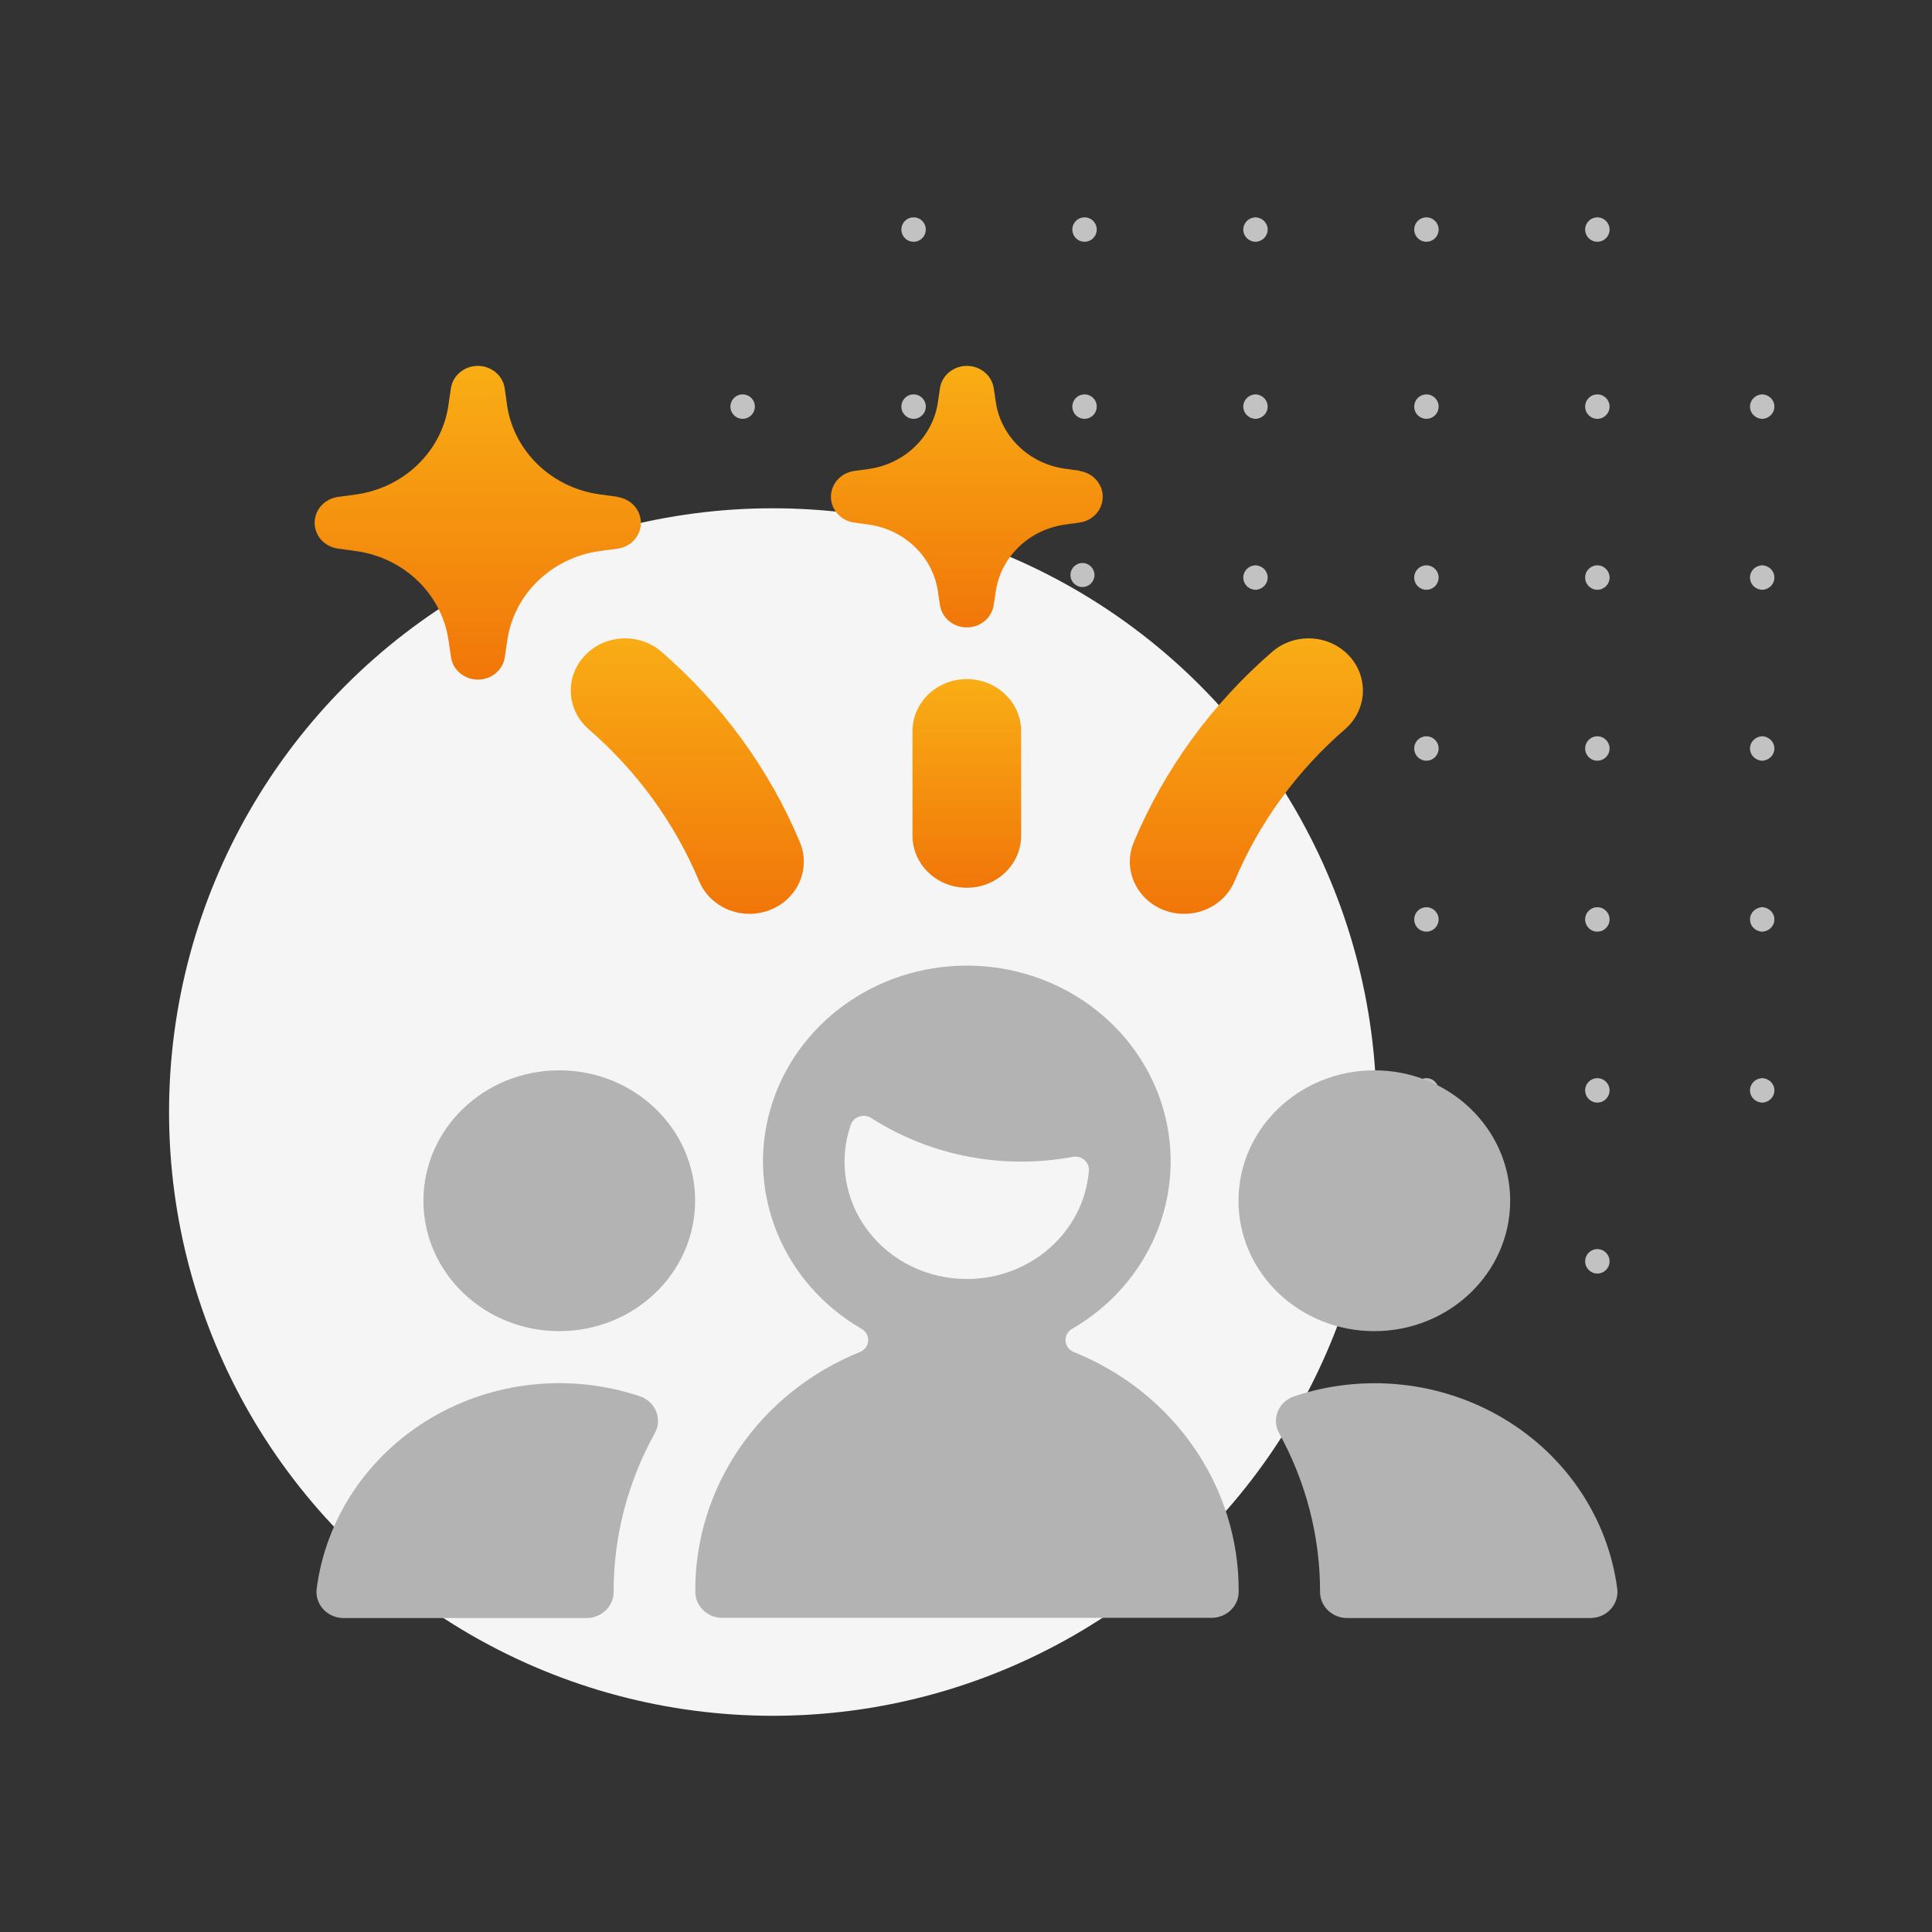
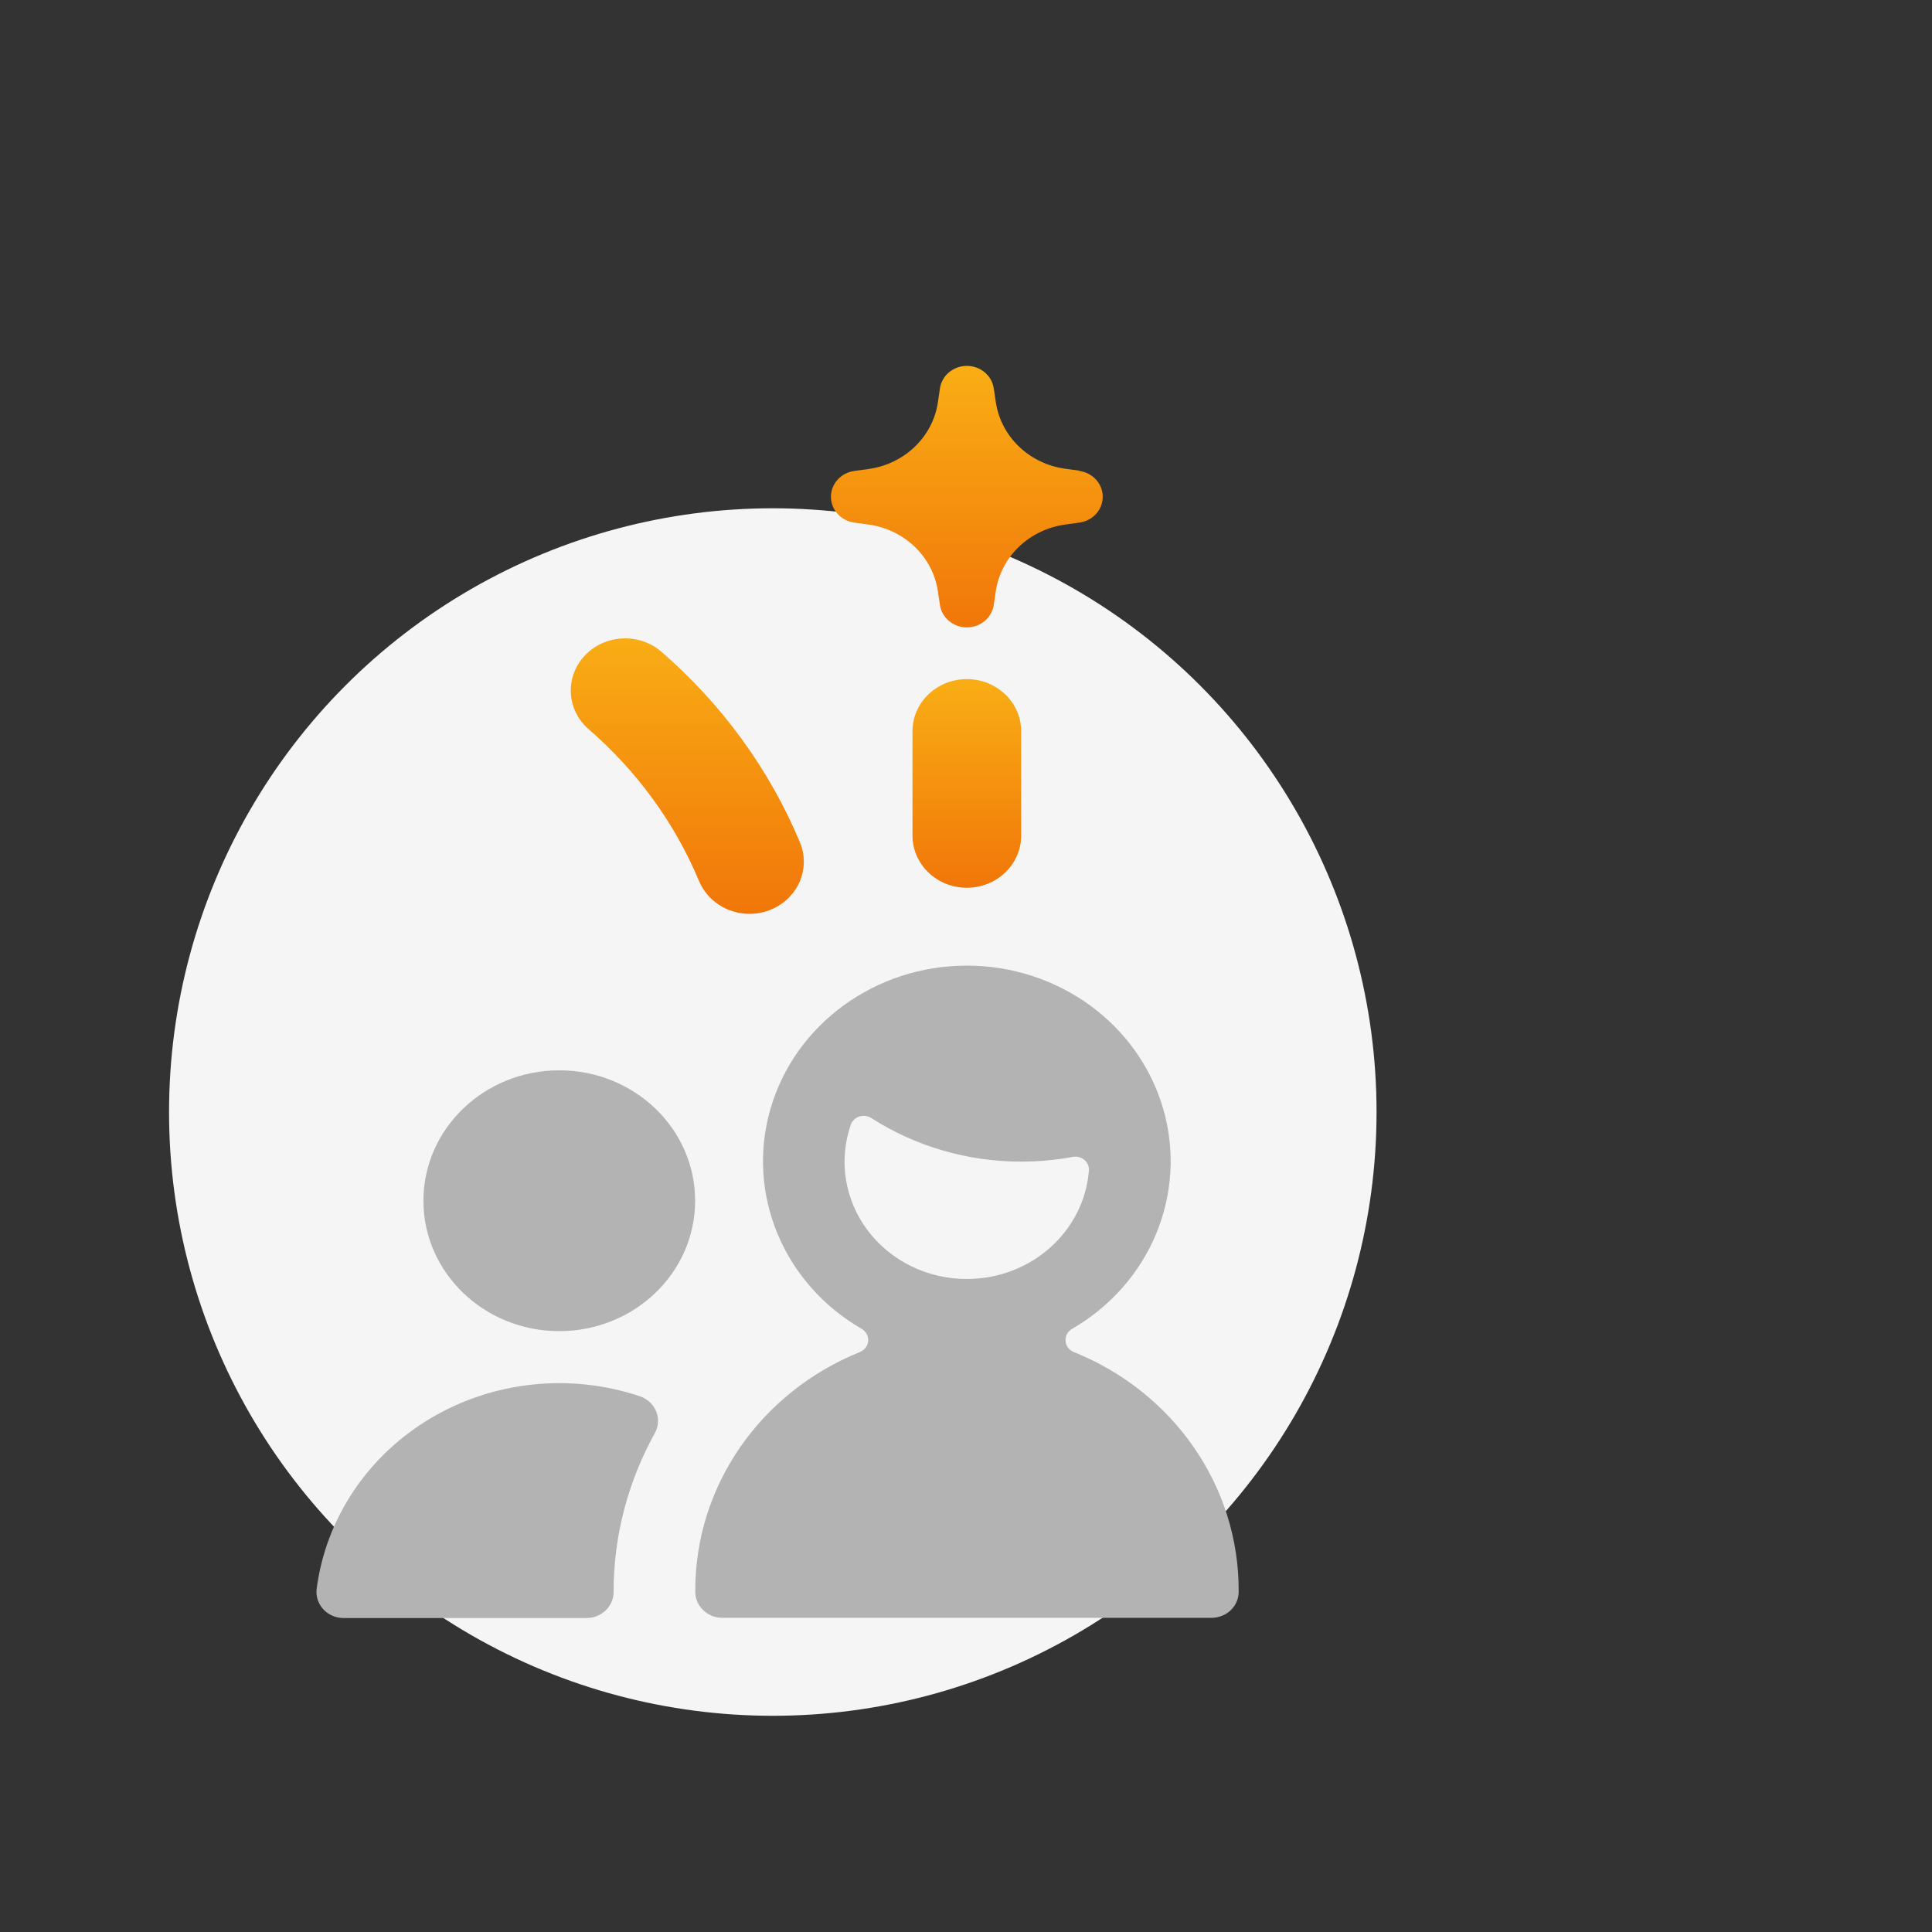
<svg xmlns="http://www.w3.org/2000/svg" width="160px" height="160px" viewBox="0 0 160 160" version="1.1">
  <rect x="0" y="0" width="160" height="160" fill="#333333" stroke="none" />
  <title>Event Management Copy</title>
  <defs>
    <linearGradient x1="50%" y1="0%" x2="50%" y2="100%" id="linearGradient-1">
      <stop stop-color="#F9AE15" offset="0%" />
      <stop stop-color="#F17609" offset="100%" />
    </linearGradient>
    <linearGradient x1="50%" y1="0%" x2="50%" y2="100%" id="linearGradient-2">
      <stop stop-color="#F9AE15" offset="0%" />
      <stop stop-color="#F17609" offset="100%" />
    </linearGradient>
    <linearGradient x1="50%" y1="0%" x2="50%" y2="100%" id="linearGradient-3">
      <stop stop-color="#F9AE15" offset="0%" />
      <stop stop-color="#F17609" offset="100%" />
    </linearGradient>
    <linearGradient x1="50%" y1="0%" x2="50%" y2="100%" id="linearGradient-4">
      <stop stop-color="#F9AE15" offset="0%" />
      <stop stop-color="#F17609" offset="100%" />
    </linearGradient>
    <linearGradient x1="50%" y1="0%" x2="50%" y2="100%" id="linearGradient-5">
      <stop stop-color="#F9AE15" offset="0%" />
      <stop stop-color="#F17609" offset="100%" />
    </linearGradient>
  </defs>
  <g id="Event-Management-Copy" stroke="none" stroke-width="1" fill="none" fill-rule="evenodd">
-     <path d="M75.659,103.446 C75.928,103.446 76.185,103.552 76.375,103.742 C76.565,103.931 76.671,104.189 76.67,104.458 C76.67,105.016 76.218,105.469 75.659,105.469 C75.101,105.469 74.648,105.016 74.648,104.458 C74.648,103.899 75.101,103.446 75.659,103.446 Z M104.022,103.446 L104.137,103.463 C104.625,103.56 104.984,103.972 104.984,104.458 C104.984,104.943 104.625,105.356 104.137,105.452 L104.022,105.469 L103.924,105.469 L103.809,105.452 C103.321,105.356 102.962,104.943 102.962,104.458 C102.962,103.972 103.321,103.56 103.809,103.463 L103.924,103.446 L104.022,103.446 Z M132.286,103.446 C132.845,103.446 133.298,103.899 133.298,104.458 C133.298,105.016 132.845,105.469 132.286,105.469 C131.728,105.469 131.275,105.016 131.275,104.458 C131.275,103.899 131.728,103.446 132.286,103.446 Z M118.133,103.446 C118.69,103.448 119.141,103.9 119.141,104.458 C119.141,104.867 118.894,105.236 118.516,105.392 C118.138,105.548 117.702,105.461 117.413,105.171 C117.125,104.882 117.039,104.446 117.196,104.068 C117.354,103.691 117.723,103.445 118.133,103.446 Z M89.816,103.446 C90.084,103.446 90.342,103.552 90.532,103.742 C90.722,103.931 90.828,104.189 90.827,104.458 C90.827,104.867 90.581,105.235 90.203,105.392 C89.825,105.548 89.39,105.462 89.101,105.173 C88.812,104.883 88.725,104.448 88.882,104.071 C89.038,103.693 89.407,103.446 89.816,103.446 Z M104.021,89.29 L104.136,89.304 C104.622,89.395 104.984,89.809 104.984,90.301 C104.984,90.792 104.622,91.207 104.136,91.297 L104.021,91.312 L103.924,91.312 L103.81,91.297 C103.323,91.207 102.962,90.792 102.962,90.301 C102.962,89.809 103.323,89.395 103.81,89.304 L103.924,89.29 L104.021,89.29 Z M75.659,89.29 C75.928,89.289 76.185,89.395 76.375,89.585 C76.565,89.775 76.671,90.032 76.67,90.301 C76.67,90.859 76.218,91.312 75.659,91.312 C75.101,91.312 74.648,90.859 74.648,90.301 C74.648,89.742 75.101,89.29 75.659,89.29 Z M61.502,89.29 C61.771,89.289 62.029,89.395 62.218,89.585 C62.408,89.775 62.514,90.032 62.514,90.301 C62.514,90.859 62.061,91.312 61.502,91.312 C60.944,91.312 60.491,90.859 60.491,90.301 C60.491,89.742 60.944,89.29 61.502,89.29 Z M145.986,89.29 L146.1,89.304 C146.587,89.395 146.949,89.809 146.949,90.301 C146.949,90.792 146.587,91.207 146.1,91.297 L145.986,91.312 L145.889,91.312 L145.775,91.297 C145.288,91.207 144.926,90.792 144.926,90.301 C144.926,89.809 145.288,89.395 145.775,89.304 L145.889,89.29 L145.986,89.29 Z M118.133,89.29 C118.69,89.291 119.141,89.744 119.141,90.301 C119.141,90.71 118.894,91.079 118.516,91.235 C118.138,91.392 117.702,91.305 117.413,91.015 C117.125,90.725 117.039,90.289 117.196,89.912 C117.354,89.534 117.723,89.288 118.133,89.29 Z M132.286,89.29 C132.845,89.29 133.298,89.742 133.298,90.301 C133.298,90.859 132.845,91.312 132.286,91.312 C131.728,91.312 131.275,90.859 131.275,90.301 C131.275,89.742 131.728,89.29 132.286,89.29 Z M89.66,89.221 C90.208,89.226 90.65,89.674 90.645,90.223 C90.641,90.772 90.193,91.213 89.644,91.209 C89.095,91.205 88.654,90.756 88.658,90.207 C88.662,89.658 89.111,89.217 89.66,89.221 Z M145.987,75.133 L146.102,75.149 C146.59,75.246 146.949,75.658 146.949,76.144 C146.949,76.63 146.59,77.042 146.102,77.139 L145.987,77.155 L145.888,77.155 L145.773,77.139 C145.285,77.042 144.926,76.63 144.926,76.144 C144.926,75.658 145.285,75.246 145.773,75.149 L145.888,75.133 L145.987,75.133 Z M104.022,75.133 L104.137,75.149 C104.625,75.246 104.984,75.658 104.984,76.144 C104.984,76.63 104.625,77.042 104.137,77.139 L104.022,77.155 L103.924,77.155 L103.809,77.139 C103.321,77.042 102.962,76.63 102.962,76.144 C102.962,75.658 103.321,75.246 103.809,75.149 L103.924,75.133 L104.022,75.133 Z M132.286,75.133 C132.845,75.133 133.298,75.586 133.298,76.144 C133.298,76.702 132.845,77.155 132.286,77.155 C131.728,77.155 131.275,76.702 131.275,76.144 C131.275,75.586 131.728,75.133 132.286,75.133 Z M75.659,75.133 C75.928,75.132 76.185,75.238 76.375,75.428 C76.565,75.618 76.671,75.876 76.67,76.144 C76.67,76.702 76.218,77.155 75.659,77.155 C75.101,77.155 74.648,76.702 74.648,76.144 C74.648,75.586 75.101,75.133 75.659,75.133 Z M61.502,75.133 C61.771,75.132 62.029,75.238 62.218,75.428 C62.408,75.618 62.514,75.876 62.514,76.144 C62.514,76.702 62.061,77.155 61.502,77.155 C60.944,77.155 60.491,76.702 60.491,76.144 C60.491,75.586 60.944,75.133 61.502,75.133 Z M118.133,75.133 C118.69,75.135 119.141,75.587 119.141,76.144 C119.141,76.553 118.894,76.922 118.516,77.078 C118.138,77.235 117.702,77.148 117.413,76.858 C117.125,76.568 117.039,76.133 117.196,75.755 C117.354,75.377 117.723,75.132 118.133,75.133 Z M89.657,75.008 C90.206,75.013 90.647,75.461 90.643,76.01 C90.638,76.559 90.19,77.001 89.641,76.996 C89.093,76.992 88.651,76.543 88.656,75.995 C88.66,75.446 89.108,75.004 89.657,75.008 Z M61.502,60.976 C61.771,60.975 62.029,61.081 62.218,61.271 C62.408,61.461 62.514,61.719 62.514,61.987 C62.514,62.546 62.061,62.998 61.502,62.998 C60.944,62.998 60.491,62.546 60.491,61.987 C60.491,61.429 60.944,60.976 61.502,60.976 Z M118.133,60.976 C118.69,60.978 119.141,61.43 119.141,61.987 C119.141,62.396 118.894,62.765 118.516,62.922 C118.138,63.078 117.702,62.991 117.413,62.701 C117.125,62.411 117.039,61.976 117.196,61.598 C117.354,61.22 117.723,60.975 118.133,60.976 Z M132.286,60.976 C132.845,60.976 133.298,61.429 133.298,61.987 C133.298,62.546 132.845,62.998 132.286,62.998 C131.728,62.998 131.275,62.546 131.275,61.987 C131.275,61.429 131.728,60.976 132.286,60.976 Z M75.659,60.976 C75.928,60.975 76.185,61.081 76.375,61.271 C76.565,61.461 76.671,61.719 76.67,61.987 C76.67,62.546 76.218,62.998 75.659,62.998 C75.101,62.998 74.648,62.546 74.648,61.987 C74.648,61.429 75.101,60.976 75.659,60.976 Z M104.022,60.976 L104.137,60.993 C104.625,61.089 104.984,61.501 104.984,61.987 C104.984,62.473 104.625,62.885 104.137,62.982 L104.022,62.998 L103.924,62.998 L103.809,62.982 C103.321,62.885 102.962,62.473 102.962,61.987 C102.962,61.501 103.321,61.089 103.809,60.993 L103.924,60.976 L104.022,60.976 Z M89.816,60.976 C90.084,60.975 90.342,61.081 90.532,61.271 C90.722,61.461 90.828,61.719 90.827,61.987 C90.827,62.396 90.581,62.765 90.203,62.921 C89.825,63.078 89.39,62.991 89.101,62.702 C88.812,62.413 88.725,61.978 88.882,61.6 C89.038,61.222 89.407,60.976 89.816,60.976 Z M145.987,60.976 L146.102,60.993 C146.59,61.089 146.949,61.501 146.949,61.987 C146.949,62.473 146.59,62.885 146.102,62.982 L145.987,62.998 L145.888,62.998 L145.773,62.982 C145.285,62.885 144.926,62.473 144.926,61.987 C144.926,61.501 145.285,61.089 145.773,60.993 L145.888,60.976 L145.987,60.976 Z M145.986,46.819 L146.1,46.834 C146.587,46.924 146.949,47.339 146.949,47.83 C146.949,48.322 146.587,48.737 146.1,48.827 L145.986,48.842 L145.889,48.842 L145.775,48.827 C145.288,48.737 144.926,48.322 144.926,47.83 C144.926,47.339 145.288,46.924 145.775,46.834 L145.889,46.819 L145.986,46.819 Z M132.286,46.819 C132.845,46.819 133.298,47.272 133.298,47.83 C133.298,48.389 132.845,48.842 132.286,48.842 C131.728,48.842 131.275,48.389 131.275,47.83 C131.275,47.272 131.728,46.819 132.286,46.819 Z M104.021,46.819 L104.136,46.834 C104.622,46.924 104.984,47.339 104.984,47.83 C104.984,48.322 104.622,48.737 104.136,48.827 L104.021,48.842 L103.924,48.842 L103.81,48.827 C103.323,48.737 102.962,48.322 102.962,47.83 C102.962,47.339 103.323,46.924 103.81,46.834 L103.924,46.819 L104.021,46.819 Z M75.659,46.819 C75.928,46.818 76.185,46.925 76.375,47.114 C76.565,47.304 76.671,47.562 76.67,47.83 C76.67,48.389 76.218,48.842 75.659,48.842 C75.101,48.842 74.648,48.389 74.648,47.83 C74.648,47.272 75.101,46.819 75.659,46.819 Z M118.133,46.819 C118.69,46.821 119.141,47.273 119.141,47.83 C119.141,48.24 118.894,48.609 118.516,48.765 C118.138,48.921 117.702,48.834 117.413,48.544 C117.125,48.254 117.039,47.819 117.196,47.441 C117.354,47.064 117.723,46.818 118.133,46.819 Z M61.502,46.819 C61.771,46.818 62.029,46.925 62.218,47.114 C62.408,47.304 62.514,47.562 62.514,47.83 C62.514,48.389 62.061,48.842 61.502,48.842 C60.944,48.842 60.491,48.389 60.491,47.83 C60.491,47.272 60.944,46.819 61.502,46.819 Z M89.652,46.627 C90.201,46.631 90.642,47.079 90.638,47.628 C90.634,48.177 90.185,48.619 89.636,48.614 C89.088,48.61 88.646,48.161 88.651,47.612 C88.655,47.064 89.104,46.622 89.652,46.627 Z M118.133,32.662 C118.69,32.664 119.141,33.116 119.141,33.674 C119.141,34.083 118.894,34.452 118.516,34.608 C118.138,34.764 117.702,34.677 117.413,34.388 C117.125,34.098 117.039,33.662 117.196,33.284 C117.354,32.907 117.723,32.661 118.133,32.662 Z M75.659,32.662 C75.928,32.662 76.185,32.768 76.375,32.958 C76.565,33.147 76.671,33.405 76.67,33.674 C76.67,34.232 76.218,34.685 75.659,34.685 C75.101,34.685 74.648,34.232 74.648,33.674 C74.648,33.115 75.101,32.662 75.659,32.662 Z M89.816,32.662 C90.084,32.662 90.342,32.768 90.532,32.958 C90.722,33.147 90.828,33.405 90.827,33.674 C90.827,34.083 90.581,34.451 90.203,34.608 C89.825,34.764 89.39,34.678 89.101,34.389 C88.812,34.099 88.725,33.664 88.882,33.287 C89.038,32.909 89.407,32.662 89.816,32.662 Z M61.502,32.662 C61.771,32.662 62.029,32.768 62.218,32.958 C62.408,33.147 62.514,33.405 62.514,33.674 C62.514,34.232 62.061,34.685 61.502,34.685 C60.944,34.685 60.491,34.232 60.491,33.674 C60.491,33.115 60.944,32.662 61.502,32.662 Z M104.021,32.662 L104.136,32.677 C104.622,32.767 104.984,33.182 104.984,33.674 C104.984,34.165 104.622,34.58 104.136,34.67 L104.021,34.685 L103.924,34.685 L103.81,34.67 C103.323,34.58 102.962,34.165 102.962,33.674 C102.962,33.182 103.323,32.767 103.81,32.677 L103.924,32.662 L104.021,32.662 Z M132.286,32.662 C132.845,32.662 133.298,33.115 133.298,33.674 C133.298,34.232 132.845,34.685 132.286,34.685 C131.728,34.685 131.275,34.232 131.275,33.674 C131.275,33.115 131.728,32.662 132.286,32.662 Z M145.986,32.662 L146.1,32.677 C146.587,32.767 146.949,33.182 146.949,33.674 C146.949,34.165 146.587,34.58 146.1,34.67 L145.986,34.685 L145.889,34.685 L145.775,34.67 C145.288,34.58 144.926,34.165 144.926,33.674 C144.926,33.182 145.288,32.767 145.775,32.677 L145.889,32.662 L145.986,32.662 Z M132.286,18 C132.845,18 133.298,18.453 133.298,19.011 C133.298,19.42 133.051,19.789 132.673,19.945 C132.296,20.102 131.861,20.015 131.571,19.726 C131.282,19.437 131.196,19.002 131.352,18.624 C131.509,18.246 131.877,18 132.286,18 Z M89.816,18 C90.084,17.999 90.342,18.105 90.532,18.295 C90.722,18.485 90.828,18.743 90.827,19.011 C90.827,19.42 90.581,19.789 90.203,19.945 C89.825,20.102 89.39,20.015 89.101,19.726 C88.812,19.437 88.725,19.002 88.882,18.624 C89.038,18.246 89.407,18 89.816,18 Z M118.133,18 C118.69,18.002 119.141,18.454 119.141,19.011 C119.141,19.42 118.894,19.789 118.516,19.946 C118.138,20.102 117.702,20.015 117.413,19.725 C117.125,19.435 117.039,19 117.196,18.622 C117.354,18.244 117.723,17.999 118.133,18 Z M75.659,18 C75.928,17.999 76.185,18.105 76.375,18.295 C76.565,18.485 76.671,18.743 76.67,19.011 C76.67,19.42 76.424,19.789 76.046,19.945 C75.668,20.102 75.233,20.015 74.944,19.726 C74.655,19.437 74.568,19.002 74.725,18.624 C74.882,18.246 75.25,18 75.659,18 Z M104.021,18 L104.136,18.015 C104.622,18.105 104.984,18.52 104.984,19.011 C104.984,19.503 104.622,19.917 104.136,20.008 L104.021,20.022 L103.924,20.022 L103.81,20.008 C103.323,19.917 102.962,19.503 102.962,19.011 C102.962,18.52 103.323,18.105 103.81,18.015 L103.924,18 L104.021,18 Z" id="Combined-Shape" fill="#C2C2C2" fill-rule="nonzero" />
    <circle id="Oval" fill="#F5F5F5" cx="64" cy="92.094" r="50" />
    <g id="Group" transform="translate(26, 30)" fill-rule="nonzero">
      <g id="Bold">
        <path d="M28.224,88.699 C28.537,88.144 28.581,87.486 28.346,86.897 C28.111,86.308 27.619,85.847 27,85.636 C21.225,83.698 14.847,84.37 9.648,87.465 C4.448,90.559 0.985,95.745 0.225,101.572 C0.145,102.19 0.346,102.811 0.777,103.276 C1.208,103.741 1.827,104.005 2.475,104 L22.567,104 C23.81,104 24.817,103.033 24.817,101.84 C24.81,97.257 25.98,92.744 28.224,88.699 L28.224,88.699 Z" id="Shape" fill="#B3B3B3" />
-         <path d="M72.067,45.68 C71.496,45.682 70.929,45.578 70.398,45.373 C69.29,44.948 68.403,44.117 67.933,43.064 C67.463,42.01 67.448,40.821 67.891,39.757 C70.423,33.705 74.365,28.29 79.416,23.929 C81.27,22.38 84.076,22.546 85.719,24.301 C87.361,26.057 87.231,28.753 85.428,30.357 C81.406,33.831 78.266,38.143 76.248,42.963 C75.565,44.604 73.909,45.681 72.067,45.68 Z" id="Shape" fill="url(#linearGradient-1)" />
        <path d="M36.072,45.68 C34.231,45.681 32.575,44.604 31.892,42.963 C29.874,38.143 26.733,33.831 22.712,30.357 C20.908,28.753 20.779,26.057 22.421,24.301 C24.063,22.546 26.869,22.38 28.724,23.929 C33.774,28.29 37.717,33.705 40.248,39.757 C40.802,41.088 40.632,42.595 39.796,43.782 C38.959,44.968 37.564,45.679 36.072,45.68 Z" id="Shape" fill="url(#linearGradient-2)" />
-         <ellipse id="Oval" fill="#B3B3B3" cx="87.817" cy="69.44" rx="11.25" ry="10.8" />
-         <path d="M83.322,101.84 C83.322,103.033 84.329,104 85.572,104 L105.683,104 C106.331,104.005 106.95,103.741 107.381,103.276 C107.812,102.811 108.013,102.19 107.933,101.572 C107.171,95.749 103.711,90.568 98.516,87.474 C93.321,84.38 86.948,83.704 81.175,85.636 C80.555,85.844 80.06,86.302 79.821,86.89 C79.582,87.479 79.623,88.138 79.933,88.694 C82.165,92.745 83.328,97.258 83.322,101.84 Z" id="Shape" fill="#B3B3B3" />
        <ellipse id="Oval" fill="#B3B3B3" cx="20.317" cy="69.44" rx="11.25" ry="10.8" />
        <path d="M62.923,81.968 C62.535,81.809 62.272,81.454 62.243,81.05 C62.213,80.645 62.422,80.259 62.784,80.05 C69.276,76.293 72.363,68.842 70.332,61.83 C68.301,54.819 61.65,49.968 54.07,49.968 C46.489,49.968 39.838,54.819 37.807,61.83 C35.776,68.842 38.863,76.293 45.355,80.05 C45.717,80.259 45.926,80.645 45.897,81.05 C45.867,81.454 45.604,81.809 45.216,81.968 C36.931,85.315 31.553,93.115 31.581,101.745 C31.559,102.331 31.786,102.901 32.211,103.323 C32.635,103.745 33.22,103.983 33.831,103.983 L74.331,103.983 C74.941,103.983 75.525,103.745 75.95,103.324 C76.374,102.903 76.602,102.335 76.581,101.749 C76.611,93.112 71.222,85.306 62.923,81.968 L62.923,81.968 Z M54.068,75.92 C50.815,75.924 47.759,74.427 45.855,71.895 C43.952,69.364 43.432,66.108 44.46,63.146 C44.569,62.826 44.829,62.574 45.162,62.468 C45.494,62.359 45.859,62.403 46.152,62.588 C49.826,64.947 54.148,66.204 58.568,66.2 C59.998,66.2 61.425,66.07 62.829,65.811 C63.175,65.742 63.535,65.834 63.801,66.058 C64.066,66.282 64.206,66.613 64.179,66.952 C63.765,72.017 59.36,75.924 54.068,75.92 Z" id="Shape" fill="#B3B3B3" />
-         <path d="M25.133,11.142 L23.648,10.939 C19.686,10.384 16.575,7.397 15.998,3.595 L15.8,2.173 C15.649,1.102 14.696,0.302 13.57,0.302 C12.444,0.302 11.491,1.102 11.34,2.173 L11.129,3.608 C10.551,7.41 7.44,10.397 3.478,10.952 L1.989,11.155 C0.88,11.306 0.056,12.218 0.056,13.293 C0.056,14.368 0.88,15.28 1.989,15.431 L3.487,15.639 C7.451,16.189 10.564,19.178 11.137,22.983 L11.349,24.413 C11.5,25.484 12.453,26.283 13.579,26.283 C14.705,26.283 15.658,25.484 15.809,24.413 L16.02,22.978 C16.593,19.173 19.707,16.185 23.67,15.634 L25.142,15.44 C26.25,15.288 27.074,14.377 27.074,13.302 C27.074,12.226 26.25,11.315 25.142,11.163 L25.133,11.142 Z" id="Shape" fill="url(#linearGradient-3)" />
        <path d="M63.392,8.982 L62.199,8.817 L62.199,8.817 C59.233,8.402 56.903,6.166 56.471,3.318 L56.3,2.173 C56.149,1.102 55.196,0.302 54.07,0.302 C52.944,0.302 51.991,1.102 51.84,2.173 L51.669,3.344 C51.235,6.19 48.905,8.424 45.941,8.839 L44.748,9.003 C43.639,9.155 42.815,10.066 42.815,11.142 C42.815,12.217 43.639,13.128 44.748,13.28 L45.945,13.444 C48.911,13.862 51.239,16.1 51.669,18.948 L51.84,20.088 C51.991,21.16 52.944,21.959 54.07,21.959 C55.196,21.959 56.149,21.16 56.3,20.088 L56.471,18.944 C56.903,16.096 59.233,13.859 62.199,13.444 L63.392,13.28 C64.5,13.128 65.324,12.217 65.324,11.142 C65.324,10.066 64.5,9.155 63.392,9.003 L63.392,8.982 Z" id="Shape" fill="url(#linearGradient-4)" />
        <path d="M54.068,43.52 C51.582,43.52 49.568,41.586 49.568,39.2 L49.568,30.56 C49.568,28.174 51.582,26.24 54.068,26.24 C56.553,26.24 58.568,28.174 58.568,30.56 L58.568,39.2 C58.568,41.586 56.553,43.52 54.068,43.52 Z" id="Shape" fill="url(#linearGradient-5)" />
      </g>
    </g>
  </g>
</svg>